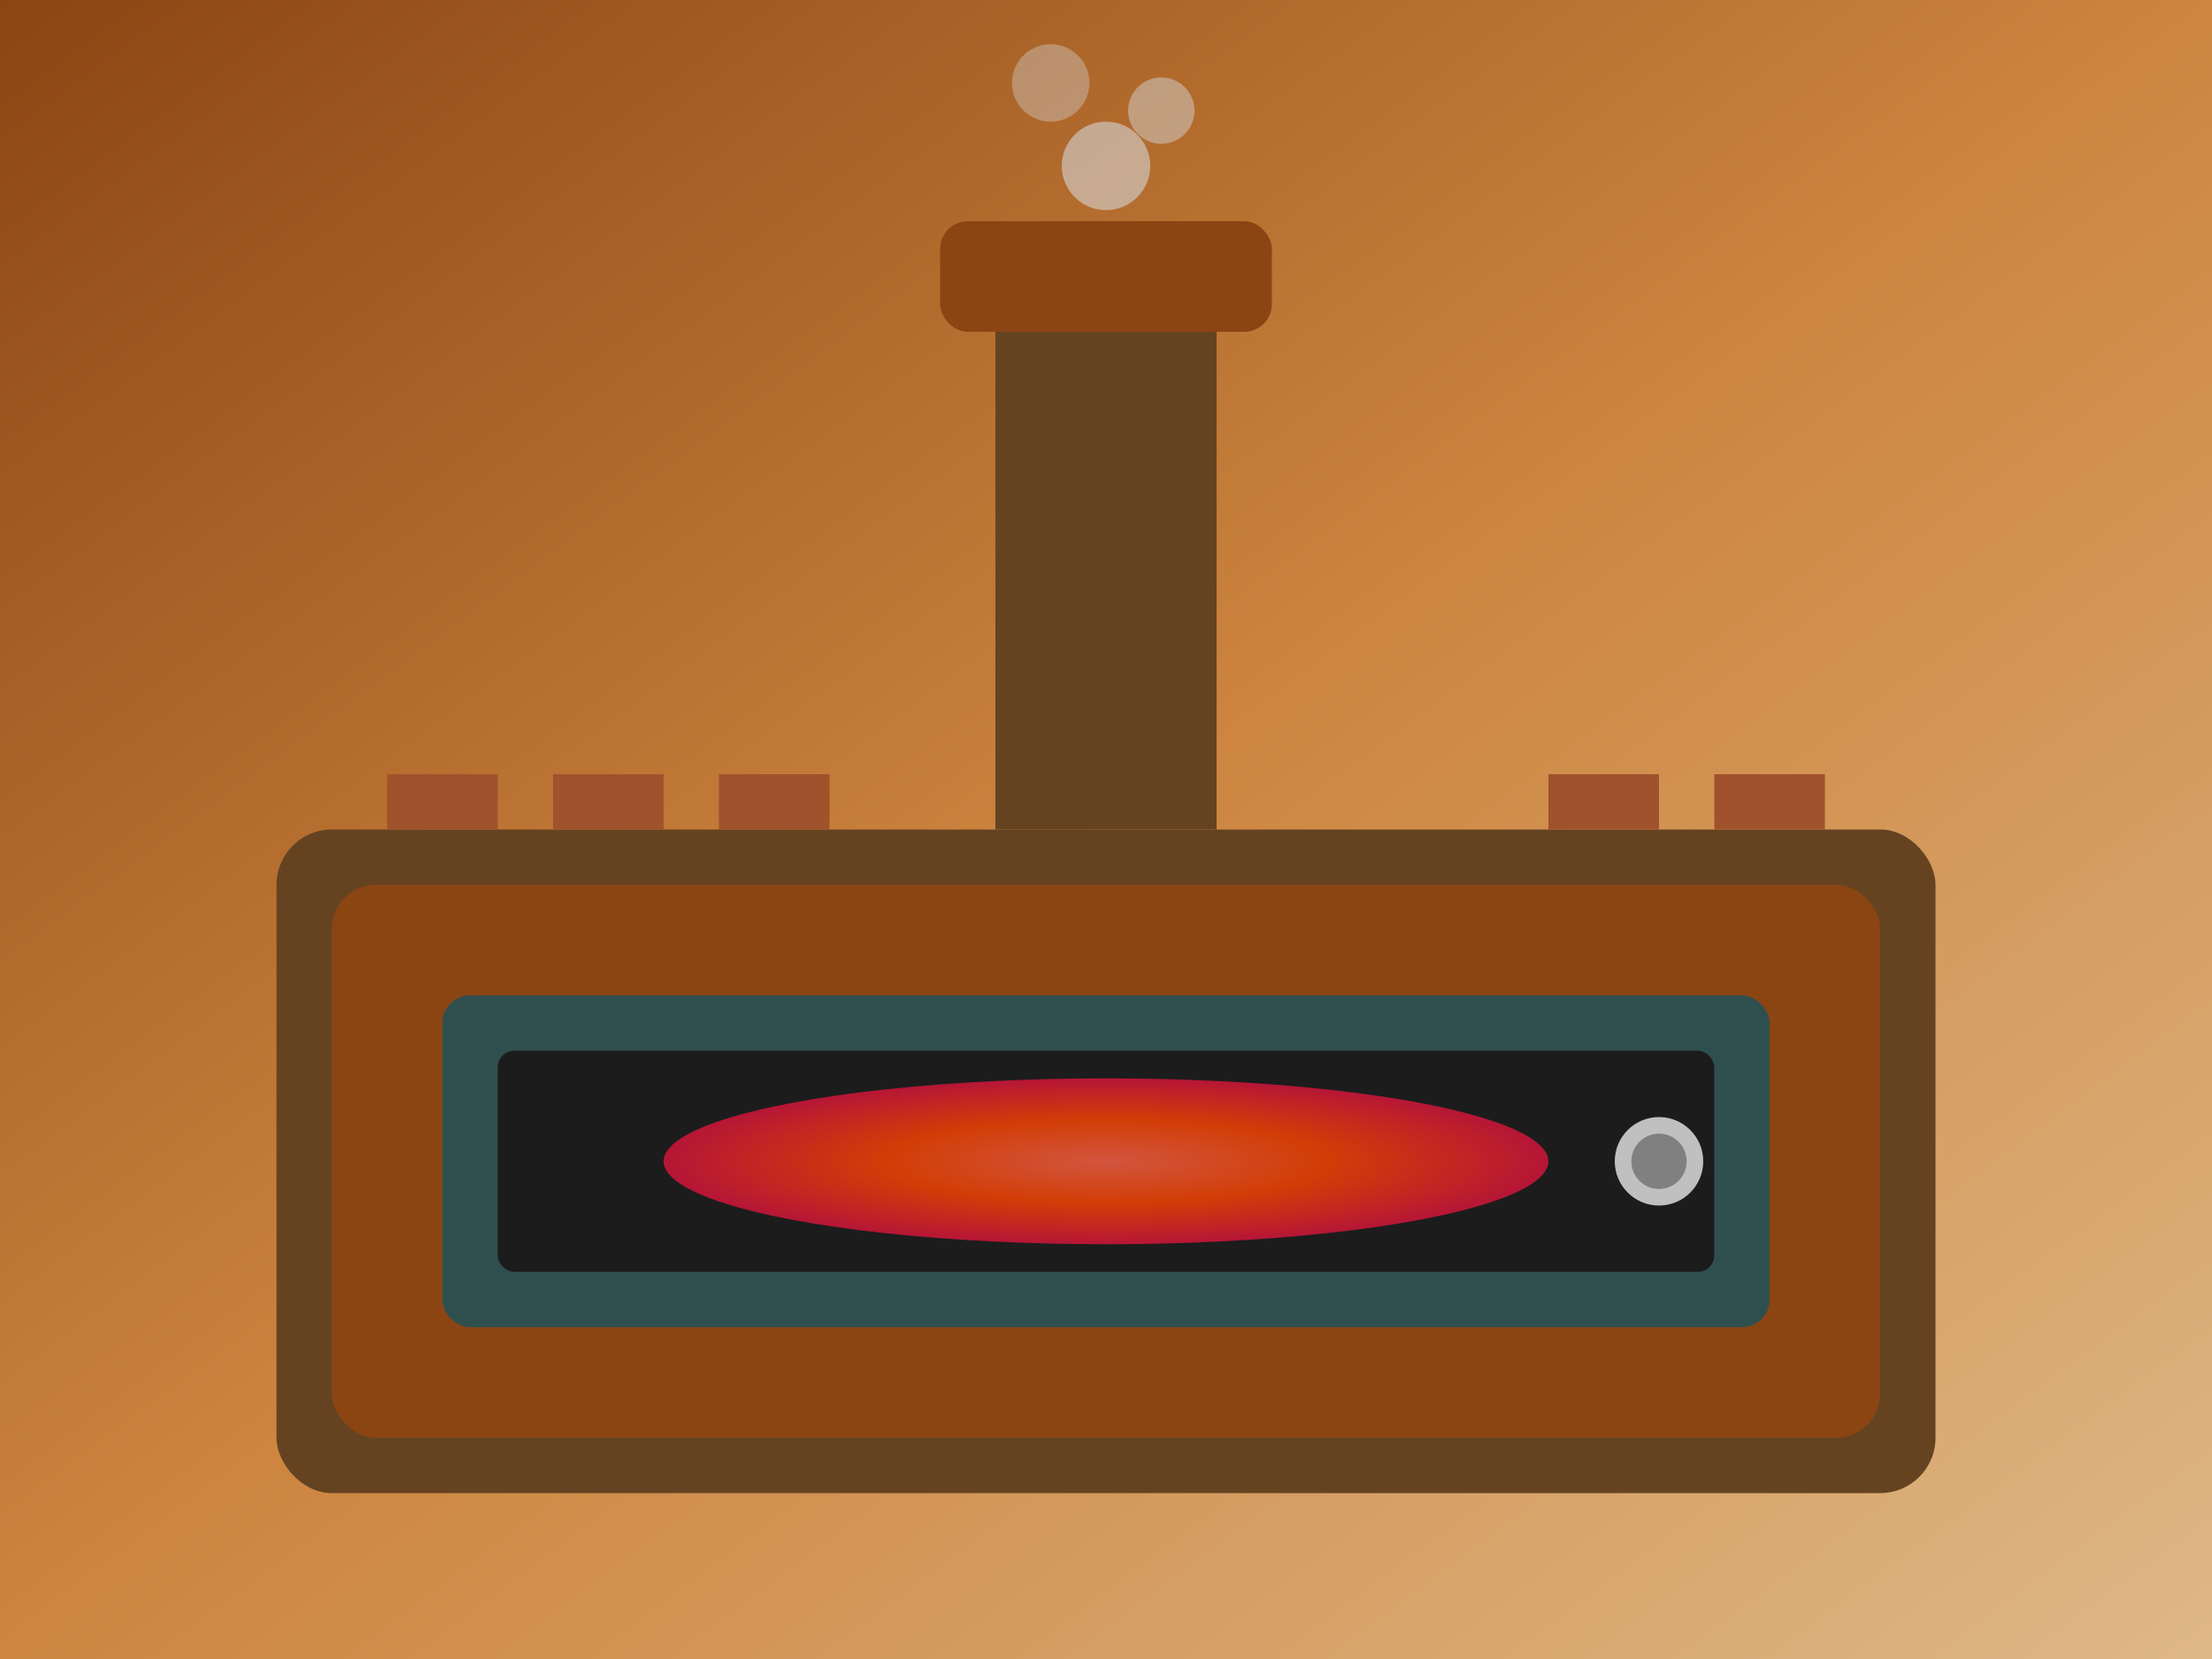
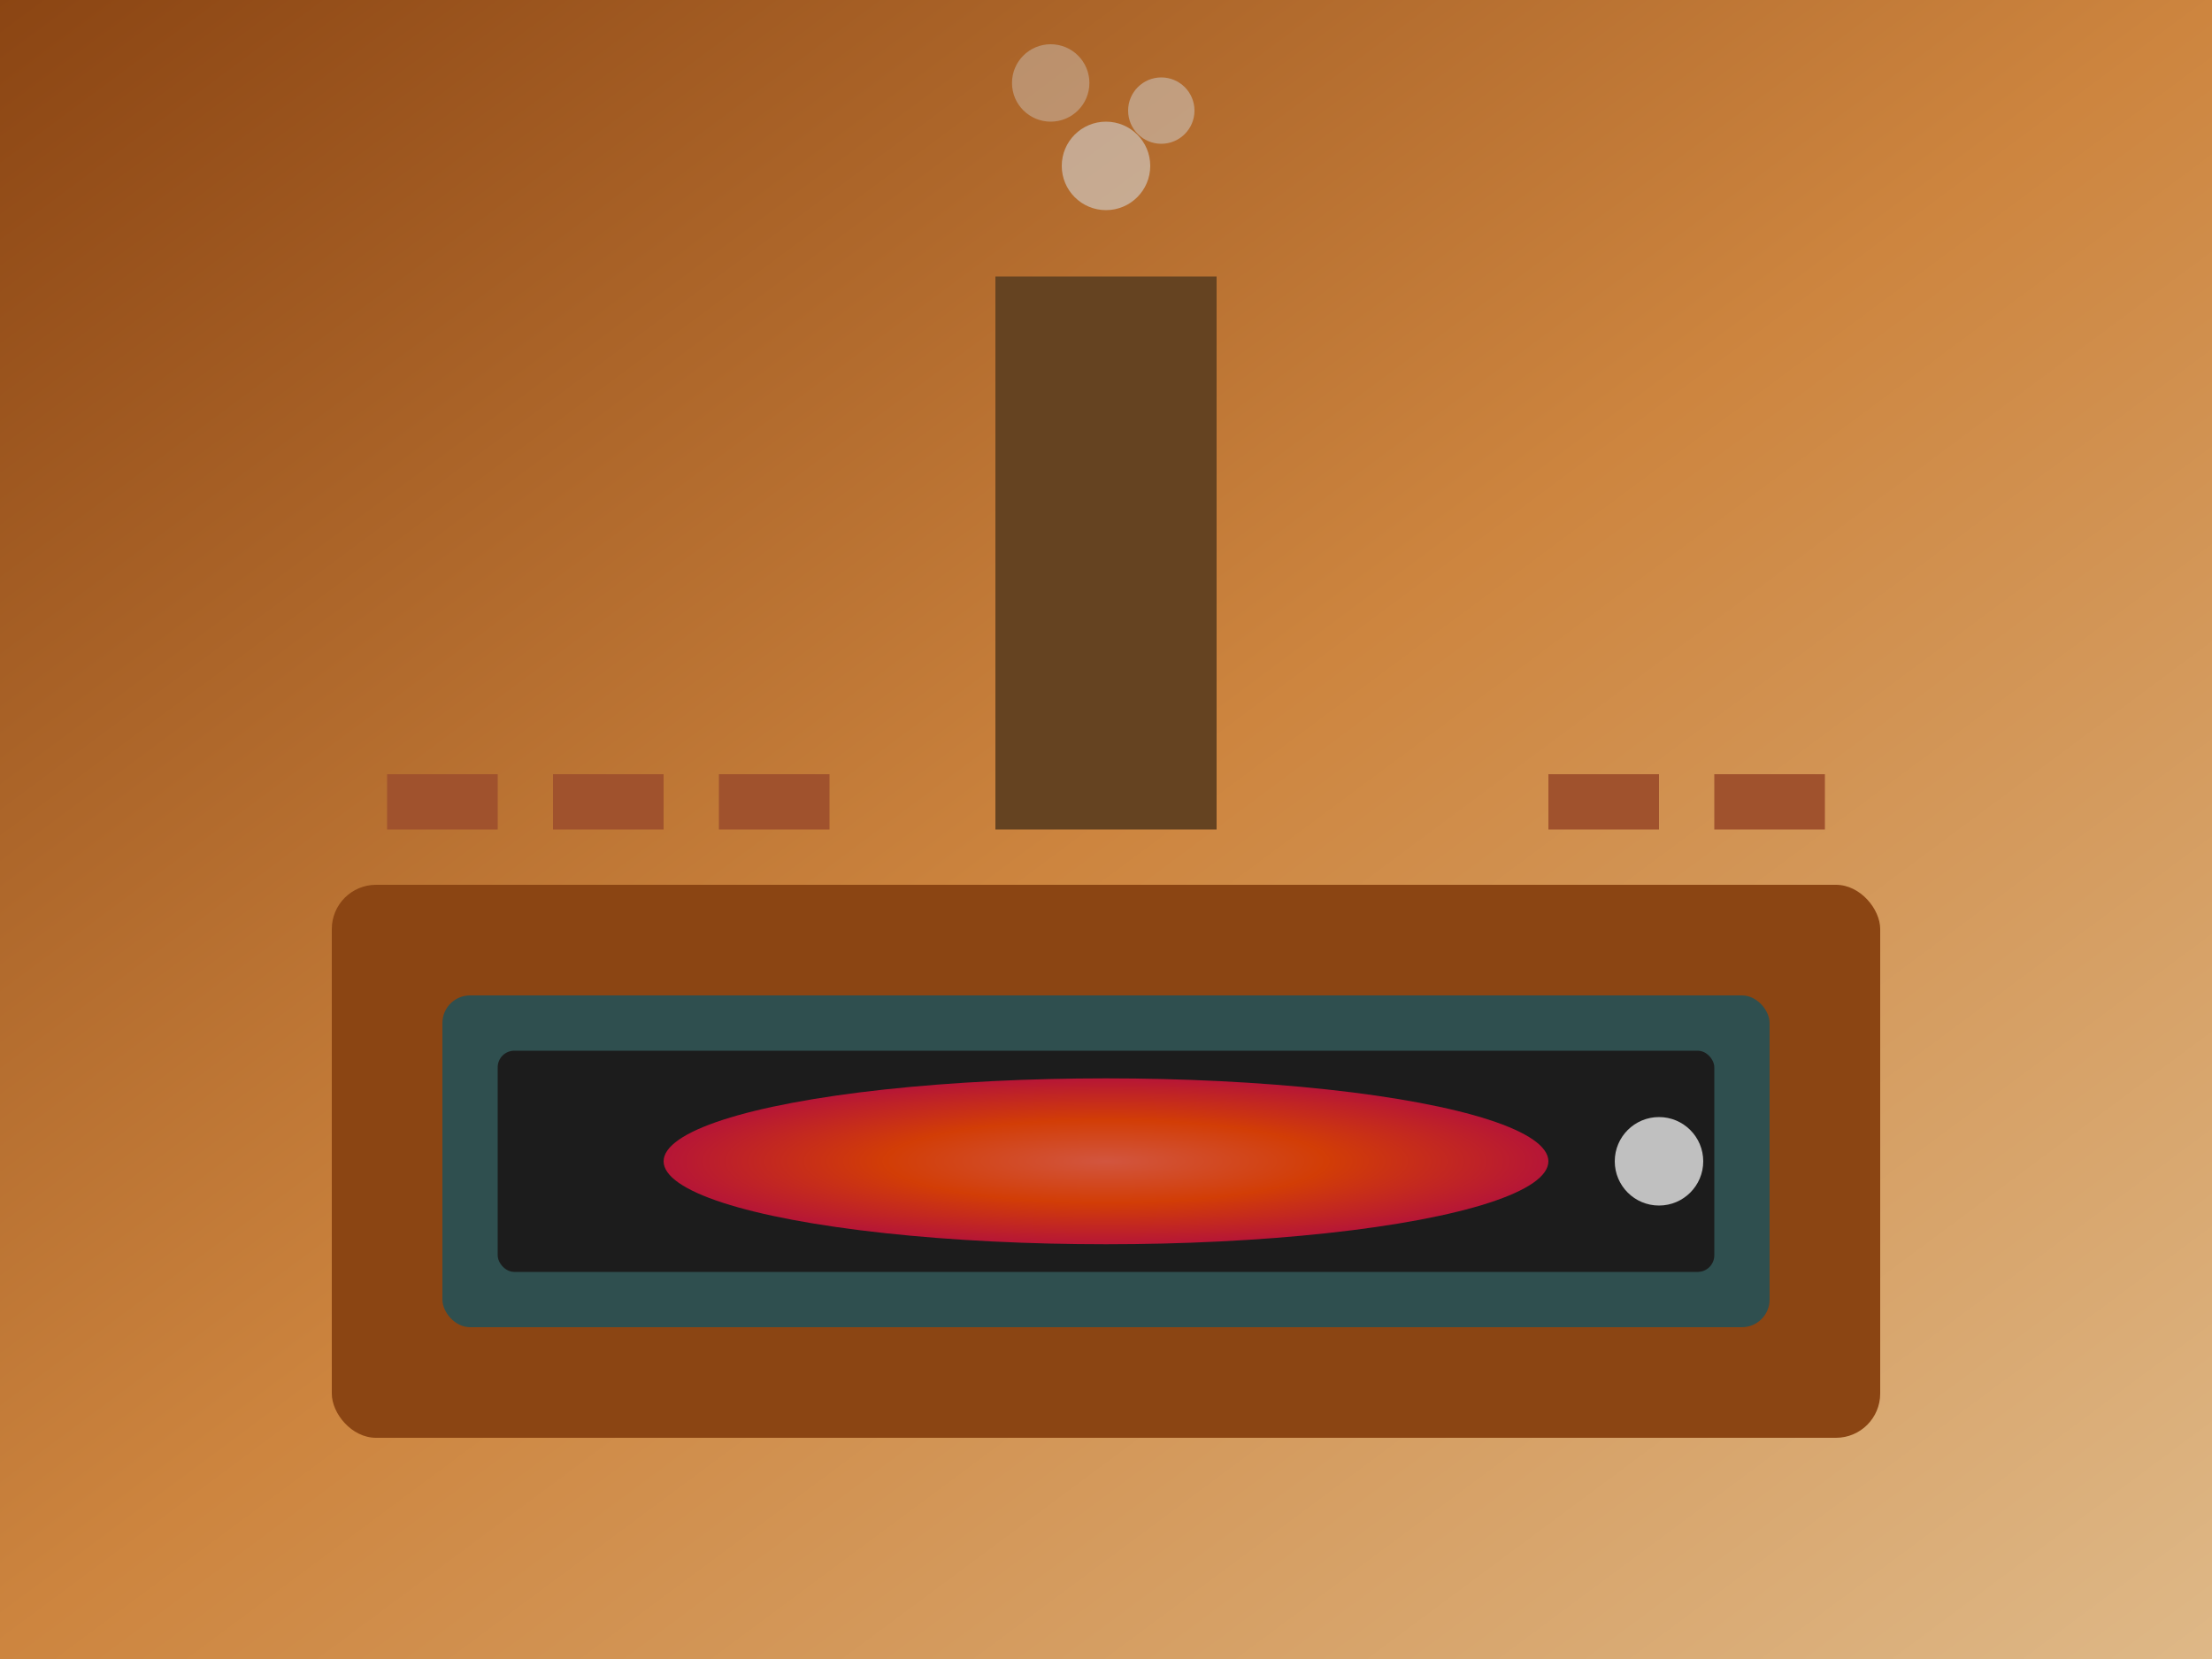
<svg xmlns="http://www.w3.org/2000/svg" viewBox="0 0 400 300">
  <defs>
    <linearGradient id="ovenGradient" x1="0%" y1="0%" x2="100%" y2="100%">
      <stop offset="0%" style="stop-color:#8B4513;stop-opacity:1" />
      <stop offset="50%" style="stop-color:#CD853F;stop-opacity:1" />
      <stop offset="100%" style="stop-color:#DEB887;stop-opacity:1" />
    </linearGradient>
    <radialGradient id="fireGradient" cx="50%" cy="50%" r="50%">
      <stop offset="0%" style="stop-color:#FF6347;stop-opacity:1" />
      <stop offset="50%" style="stop-color:#FF4500;stop-opacity:1" />
      <stop offset="100%" style="stop-color:#DC143C;stop-opacity:1" />
    </radialGradient>
  </defs>
  <rect width="400" height="300" fill="url(#ovenGradient)" />
-   <rect x="50" y="150" width="300" height="120" fill="#654321" rx="10" />
  <rect x="60" y="160" width="280" height="100" fill="#8B4513" rx="8" />
  <rect x="80" y="180" width="240" height="60" fill="#2F4F4F" rx="5" />
  <rect x="90" y="190" width="220" height="40" fill="#1C1C1C" rx="3" />
  <ellipse cx="200" cy="210" rx="80" ry="15" fill="url(#fireGradient)" opacity="0.8" />
  <circle cx="300" cy="210" r="8" fill="#C0C0C0" />
-   <circle cx="300" cy="210" r="5" fill="#808080" />
  <rect x="180" y="50" width="40" height="100" fill="#654321" />
-   <rect x="170" y="40" width="60" height="20" fill="#8B4513" rx="5" />
  <circle cx="200" cy="30" r="8" fill="rgba(211,211,211,0.6)" />
  <circle cx="210" cy="20" r="6" fill="rgba(211,211,211,0.5)" />
  <circle cx="190" cy="15" r="7" fill="rgba(211,211,211,0.4)" />
  <rect x="70" y="140" width="20" height="10" fill="#A0522D" />
  <rect x="100" y="140" width="20" height="10" fill="#A0522D" />
  <rect x="130" y="140" width="20" height="10" fill="#A0522D" />
  <rect x="280" y="140" width="20" height="10" fill="#A0522D" />
  <rect x="310" y="140" width="20" height="10" fill="#A0522D" />
</svg>